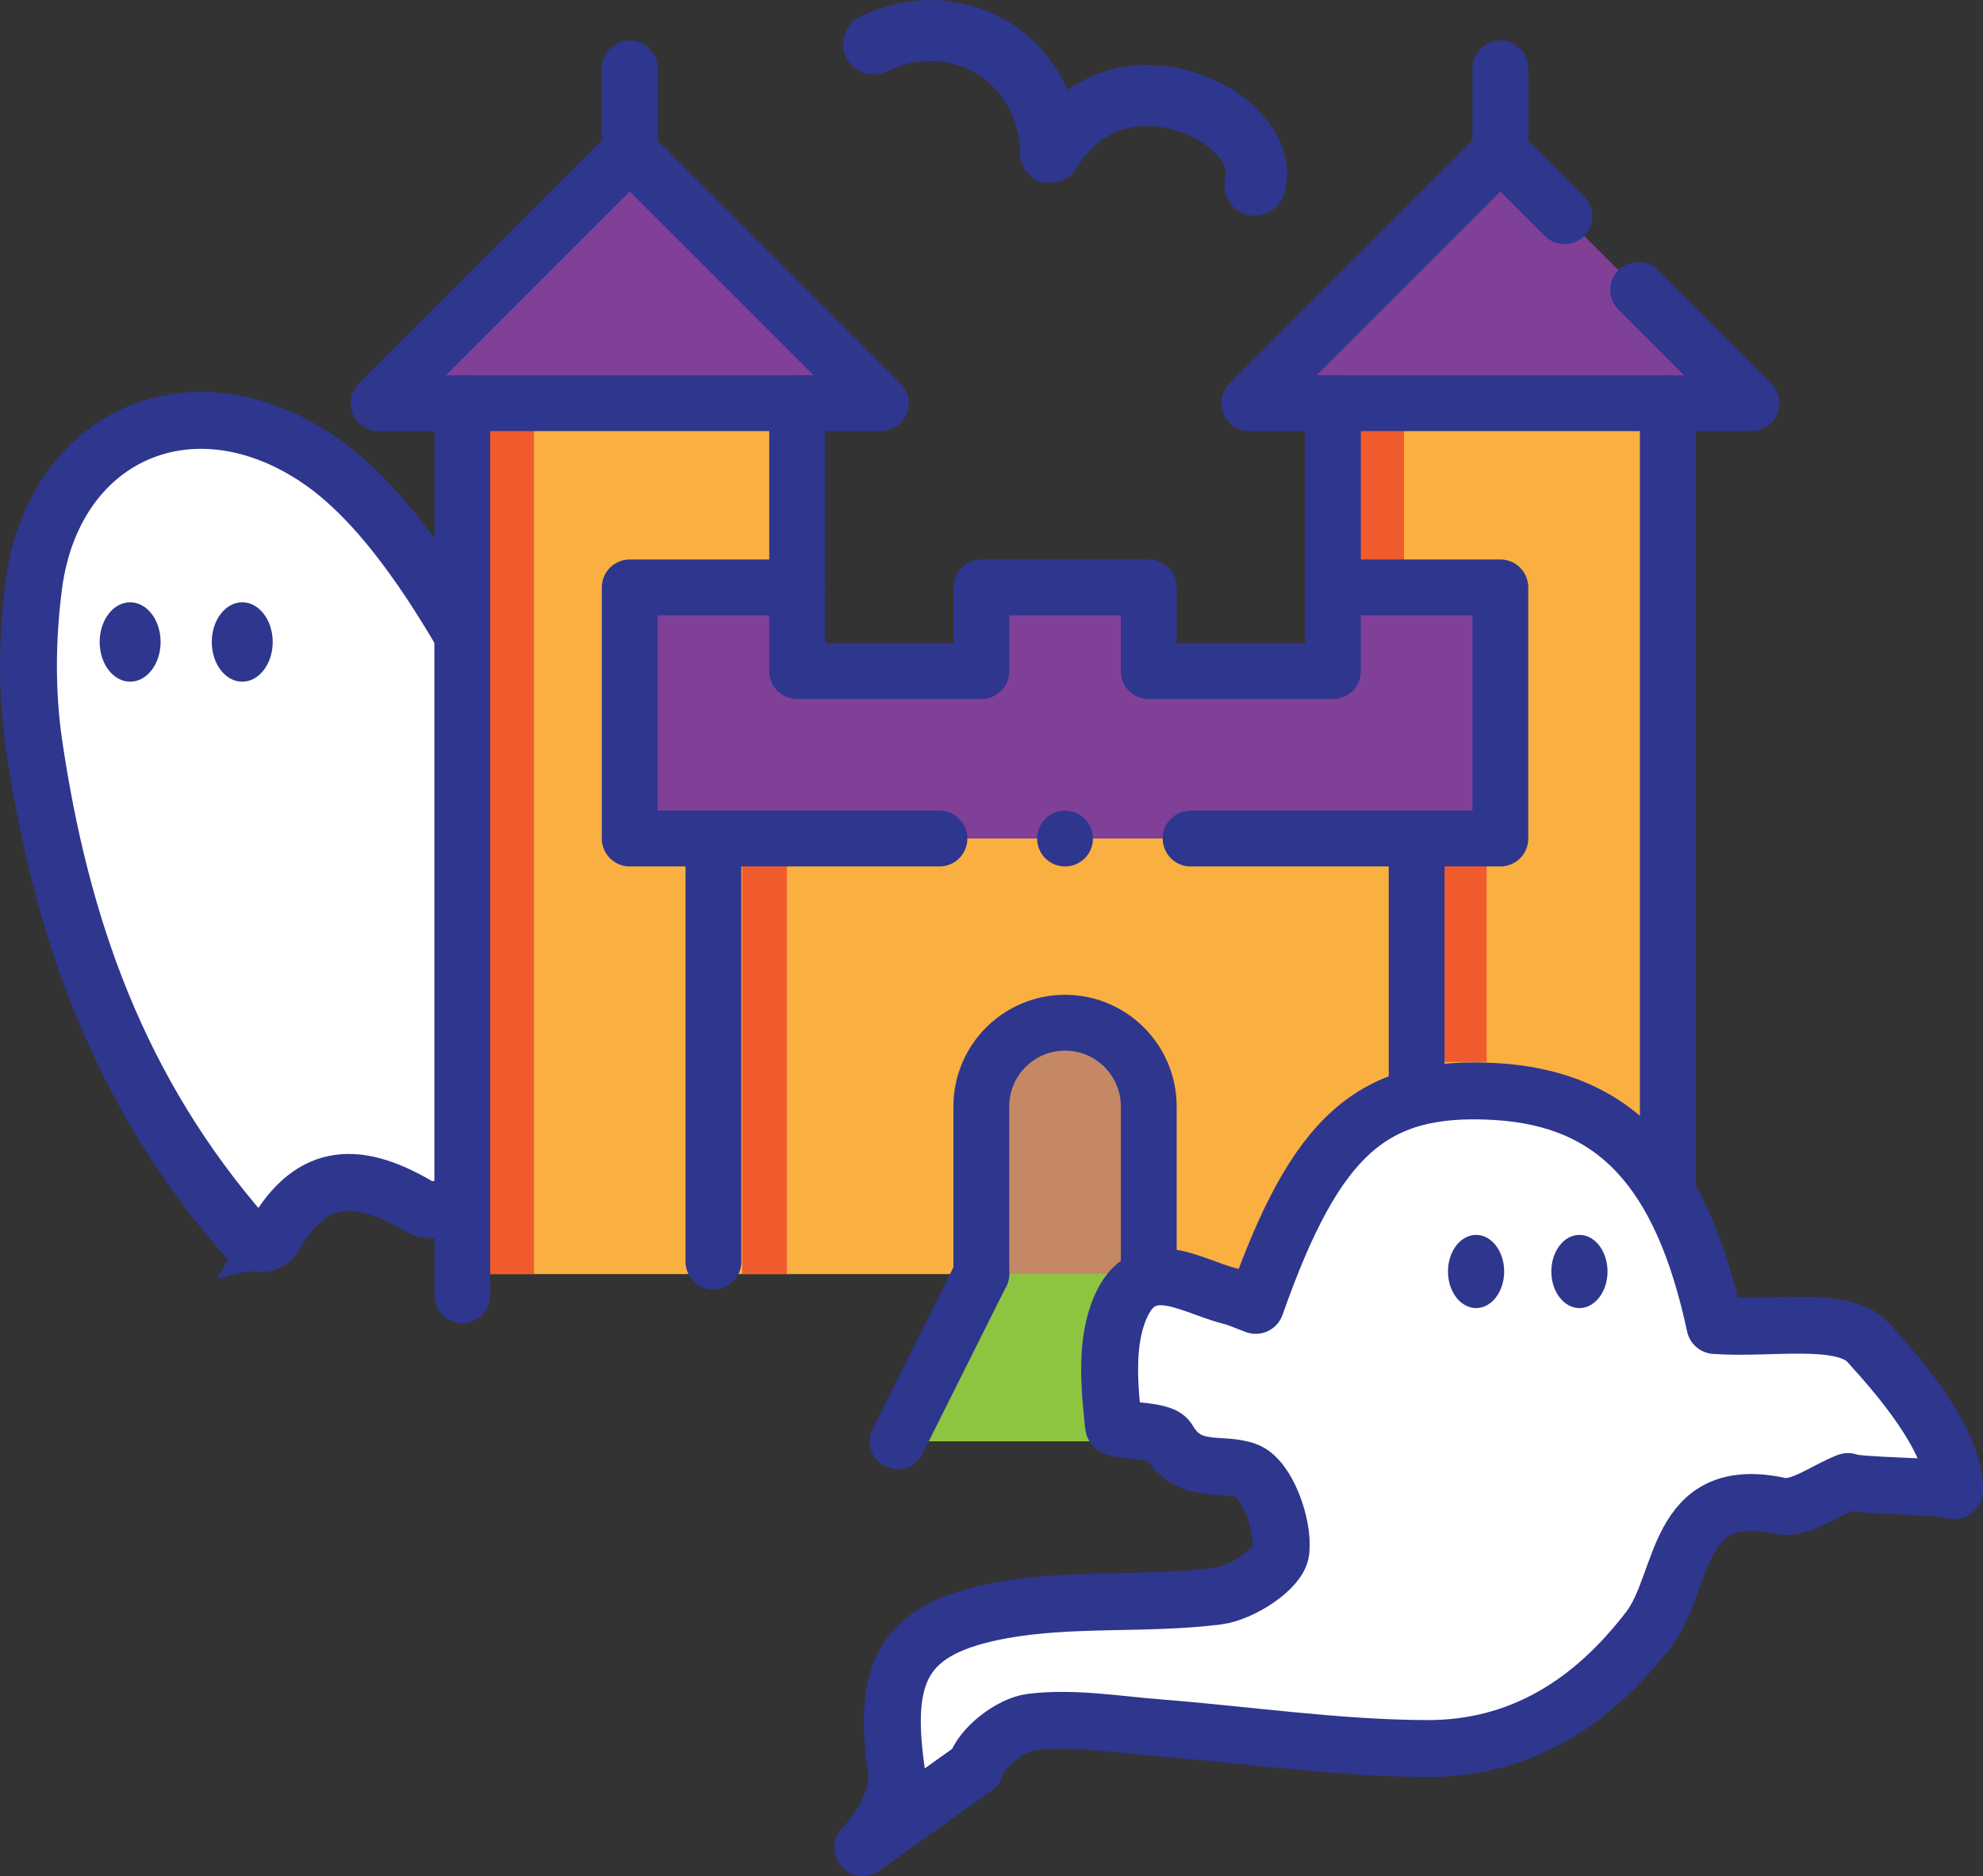
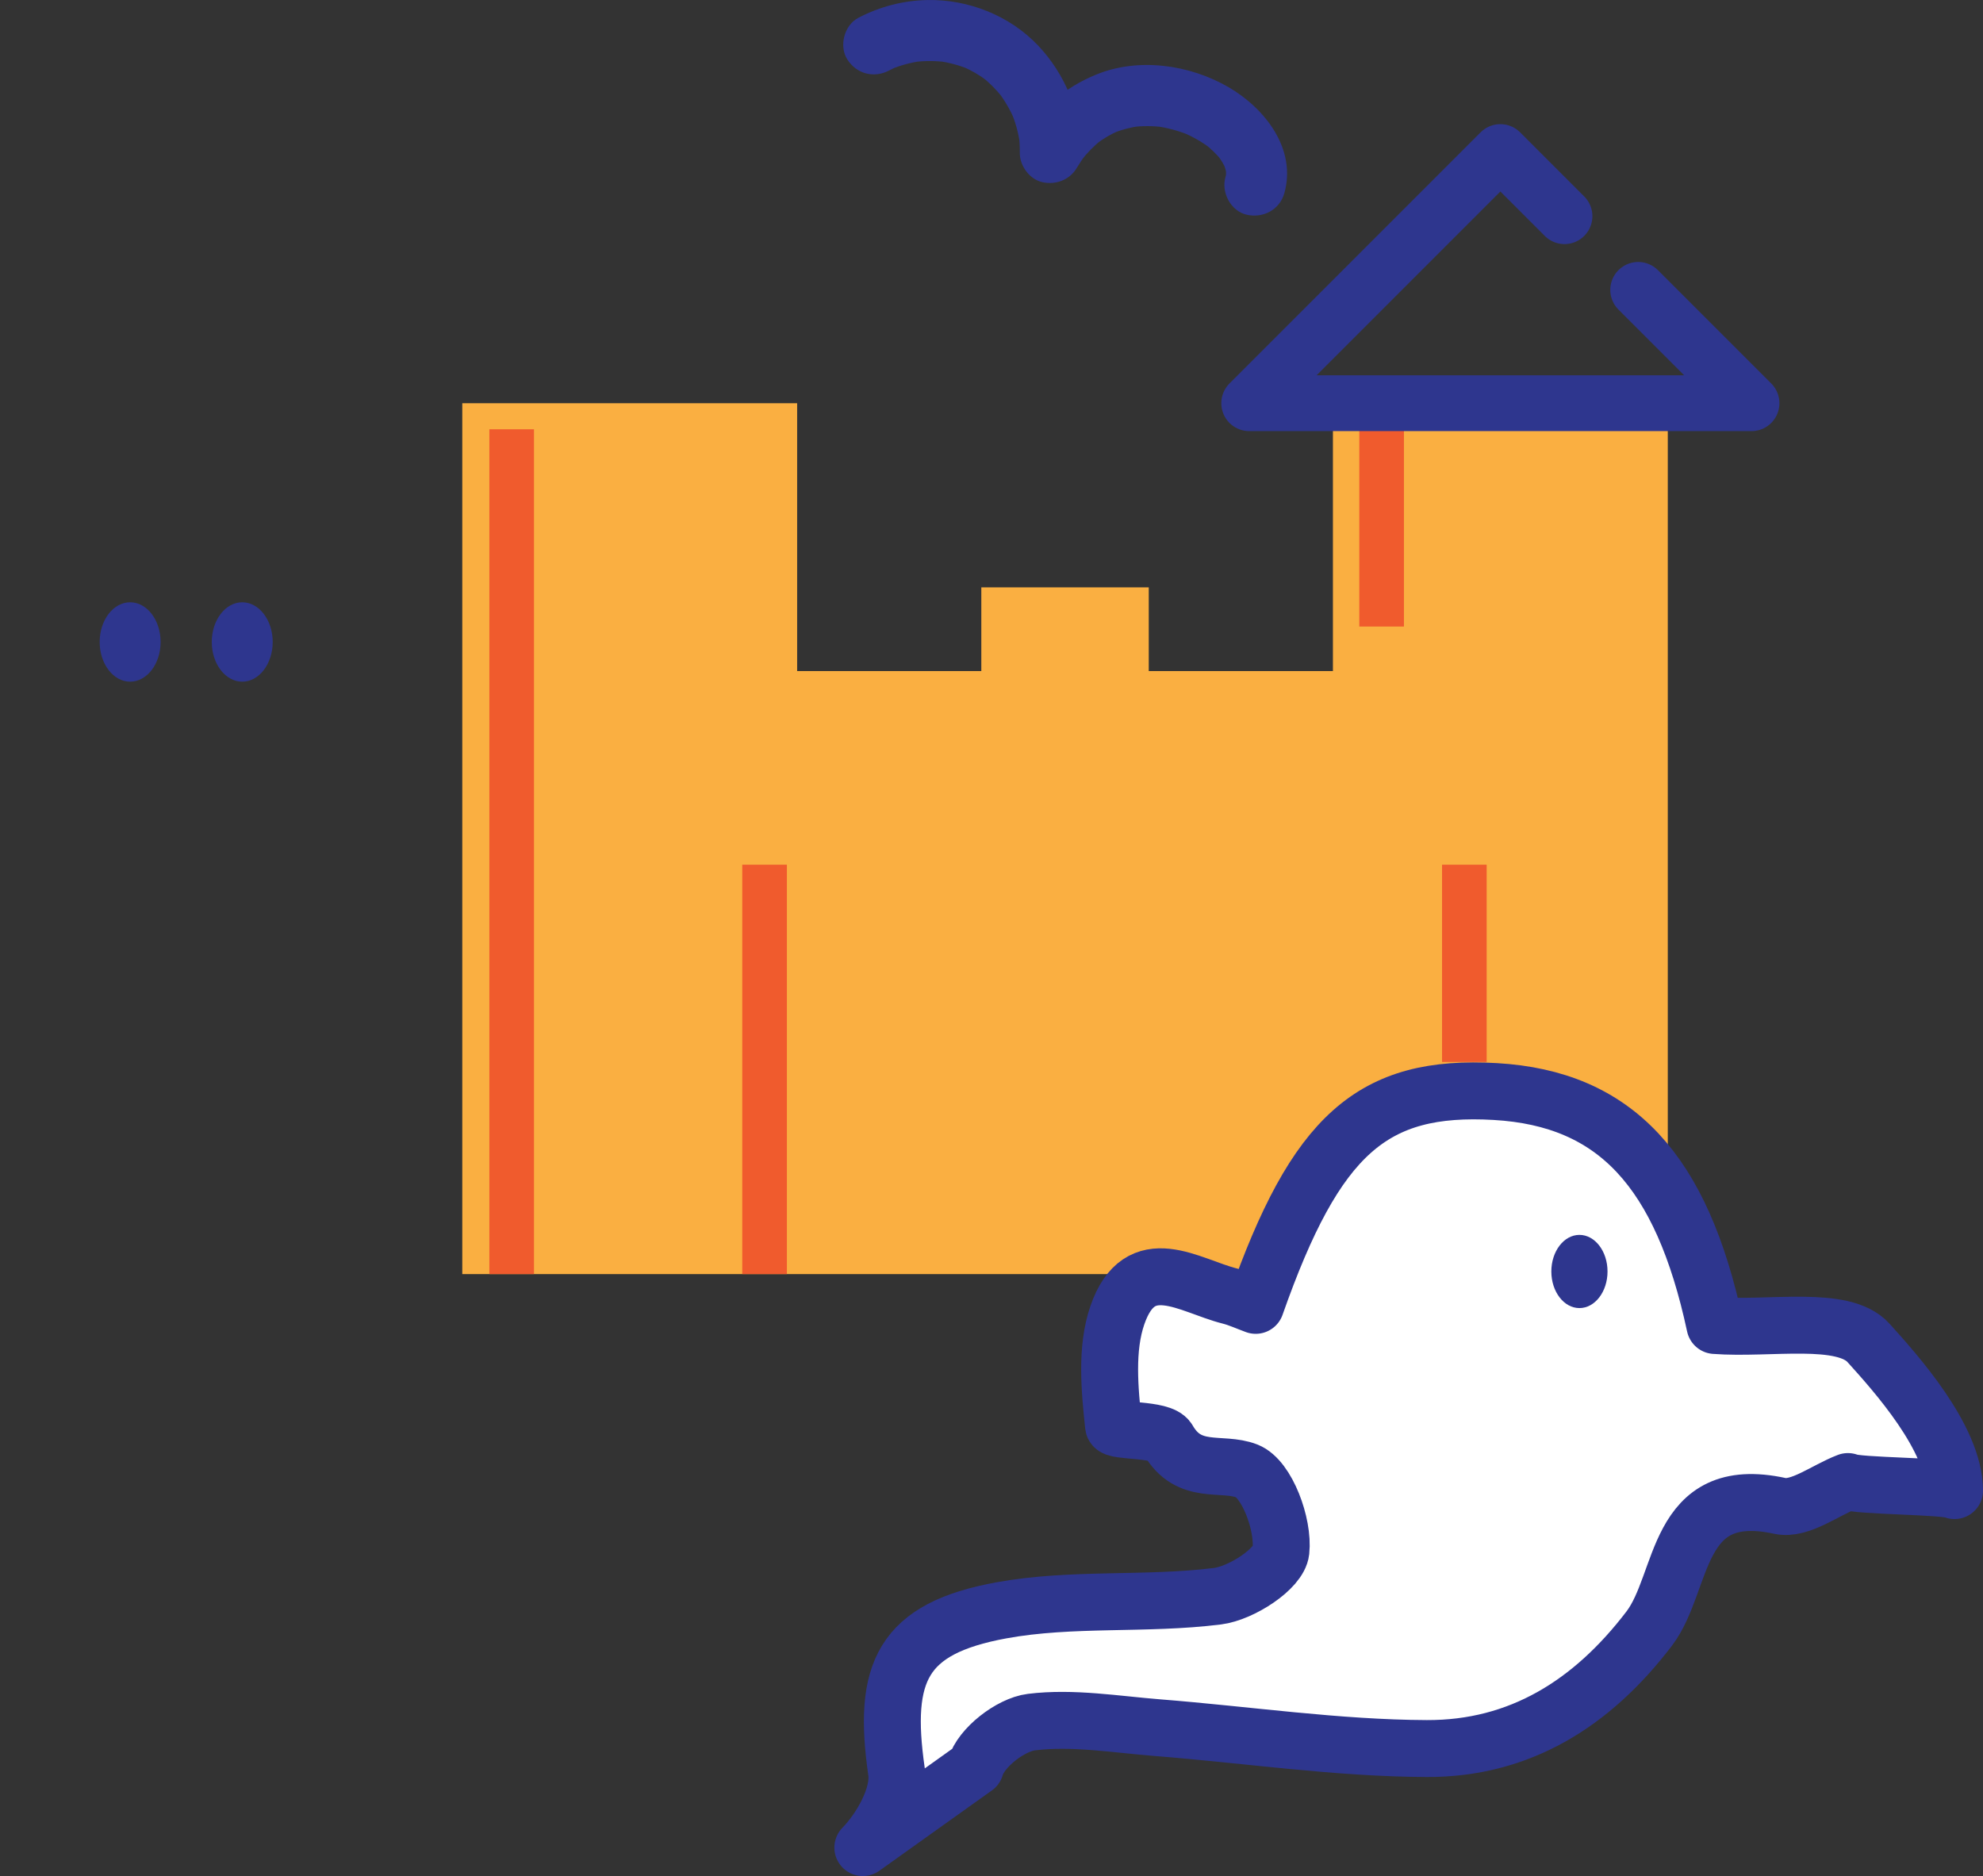
<svg xmlns="http://www.w3.org/2000/svg" id="Capa_1" data-name="Capa 1" viewBox="0 0 508.887 481.415">
  <rect x="0" y="0" width="508.887" height="481.415" fill="#333333" stroke="none" />
  <defs>
    <style>
      .cls-1 {
        fill: #c48865;
      }

      .cls-1, .cls-2, .cls-3, .cls-4, .cls-5, .cls-6, .cls-7 {
        stroke-width: 0px;
      }

      .cls-2 {
        fill: #8dc540;
      }

      .cls-8 {
        clip-path: url(#clippath);
      }

      .cls-3, .cls-9 {
        fill: none;
      }

      .cls-10 {
        stroke-miterlimit: 10;
        stroke-width: 14.607px;
      }

      .cls-10, .cls-9, .cls-11 {
        stroke: #2e368e;
      }

      .cls-10, .cls-11 {
        fill: #fff;
      }

      .cls-4 {
        fill: #f05b2d;
      }

      .cls-9 {
        stroke-width: 14.322px;
      }

      .cls-9, .cls-11 {
        stroke-linecap: round;
        stroke-linejoin: round;
      }

      .cls-5 {
        fill: #2e368e;
      }

      .cls-6 {
        fill: #faaf41;
      }

      .cls-11 {
        stroke-width: 14.607px;
      }

      .cls-7 {
        fill: #804097;
      }
    </style>
    <clipPath id="clippath">
-       <rect class="cls-3" x="89.99" y="10.373" width="366.651" height="366.651" />
-     </clipPath>
+       </clipPath>
  </defs>
  <g>
-     <path class="cls-10" d="M70.552,316.964c-1.522,2.642-5.207,3.031-7.221.74-33.317-37.888-47.821-80.705-54.604-126.674-1.966-13.326-1.807-27.374-.069-40.759,4.918-37.879,39.465-54.115,71.881-33.165,11.021,7.123,20.182,18.285,27.78,29.271,11.256,16.274,19.904,34.325,30.483,51.101,18.427,29.22,44.692,45.799,79.775,47.283,2.225.094,4.427.734,6.631,1.303,1.257.324,2.309,1.183,2.885,2.346l.028.056c1.031,2.081.296,4.592-1.68,5.812-7.862,4.858-15.489,10.55-24.041,12.962-10.613,2.994-19.177,4.215-22.831,17.418-3.844,13.891-15.704,13.584-27.455,8.766-11.502-4.716-22.744-10.275-25.05,10.291-.331,2.954-15.103,8.509-19.158,6.092-15.65-9.326-27.686-9.628-37.356,7.157Z" />
    <ellipse class="cls-5" cx="33.397" cy="164.741" rx="7.819" ry="10.187" />
    <ellipse class="cls-5" cx="62.165" cy="164.741" rx="7.819" ry="10.187" />
  </g>
  <path class="cls-6" d="M342.062,103.467v68.747h-47.264v-21.483h-42.967v21.483h-47.264v-68.747h-85.934v223.478h309.362V103.467h-85.934Z" />
  <rect class="cls-4" x="348.832" y="110.159" width="11.454" height="50.62" />
  <rect class="cls-4" x="370.065" y="221.898" width="11.454" height="50.62" />
  <rect class="cls-4" x="125.581" y="110.159" width="11.454" height="216.787" />
  <rect class="cls-4" x="190.481" y="221.898" width="11.454" height="105.048" />
  <g class="cls-8">
    <path class="cls-7" d="M449.48,103.467h-128.901l64.45-64.45,64.45,64.45Z" />
-     <path class="cls-7" d="M385.03,150.731v64.45h-223.428v-64.45h42.967v21.483h47.264v-21.483h42.967v21.483h47.264v-21.483h42.967Z" />
    <path class="cls-2" d="M294.799,326.895l21.483,42.967h-85.934l21.483-42.967h42.967Z" />
    <path class="cls-1" d="M294.799,283.929v42.967h-42.967v-42.967c0-11.866,9.617-21.483,21.483-21.483,11.859,0,21.483,9.624,21.483,21.483" />
    <path class="cls-7" d="M226.052,103.467H97.151l64.45-64.45,64.45,64.45Z" />
    <path class="cls-9" d="M251.832,326.895v-42.967c0-11.866,9.617-21.483,21.483-21.483,5.929,0,11.3,2.406,15.189,6.295,3.889,3.889,6.295,9.259,6.295,15.189v42.967" />
    <path class="cls-9" d="M363.546,215.181v107.908" />
    <path class="cls-9" d="M342.063,103.467v47.264" />
    <path class="cls-9" d="M427.996,333.44V103.467" />
    <path class="cls-9" d="M204.569,103.467v47.264" />
    <path class="cls-9" d="M161.602,39.017l-64.45,64.45h128.901l-64.45-64.45Z" />
    <path class="cls-9" d="M161.602,17.534v21.483" />
    <path class="cls-9" d="M385.03,17.534v21.483" />
    <path class="cls-9" d="M251.832,326.895l-21.483,42.967" />
    <path class="cls-9" d="M316.282,369.862l-21.483-42.967" />
    <path class="cls-5" d="M280.477,215.181c0,3.954-3.206,7.161-7.161,7.161s-7.161-3.207-7.161-7.161,3.206-7.161,7.161-7.161,7.161,3.207,7.161,7.161" />
    <path class="cls-9" d="M183.085,323.736v-108.555" />
-     <path class="cls-9" d="M305.541,215.181h79.489v-64.45h-42.967v21.483h-47.264v-21.483h-42.967v21.483h-47.264v-21.483h-42.967v64.45h79.489" />
    <path class="cls-9" d="M118.635,332.393V103.467" />
  </g>
  <g>
    <path class="cls-11" d="M221.426,474.112c4.757-4.874,9.522-13.377,8.642-19.484-3.692-25.619,1.451-36.727,26.899-41.39,18.093-3.315,37.106-1.328,55.467-3.63,6.143-.77,15.79-7.024,16.282-11.587.736-6.82-3.58-18.539-8.723-20.545-6.524-2.546-14.859,1.303-20.221-7.989-1.729-2.996-13.843-1.987-14.011-3.57-.993-9.408-2.003-19.773.987-28.437,5.812-16.841,18.406-7.535,28.826-4.905,2.276.575,4.442,1.585,6.671,2.399,15.46-43.959,29.968-56.698,61.499-54.87,30.923,1.793,47.841,20.36,56.348,60.036,14.111,1.074,32.895-2.765,39.408,4.459,6.717,7.45,22.082,24.402,22.082,37.909-2.258-1.197-25.106-1.128-27.364-2.325-5.849,2.245-12.323,7.367-17.443,6.255-27.143-5.893-24.394,19.46-33.557,31.487-14.685,19.274-33.307,30.867-57.079,30.774-22.979-.089-45.939-3.525-68.92-5.34-10.854-.857-21.907-2.756-32.532-1.445-5.349.66-12.996,6.589-14.378,11.582l-28.887,20.616Z" />
-     <ellipse class="cls-5" cx="378.797" cy="326.28" rx="7.209" ry="9.392" />
    <ellipse class="cls-5" cx="405.321" cy="326.28" rx="7.209" ry="9.392" />
  </g>
  <path class="cls-5" d="M228.168,18.091c.711-.371,1.432-.715,2.166-1.035l-1.87.789c2.593-1.089,5.293-1.814,8.078-2.197l-2.081.28c2.793-.348,5.592-.345,8.385.006l-2.081-.28c2.785.386,5.486,1.11,8.083,2.19l-1.87-.789c2.28.984,4.411,2.222,6.39,3.721l-1.584-1.224c2.088,1.625,3.944,3.489,5.576,5.571l-1.224-1.584c1.685,2.204,3.08,4.587,4.177,7.135l-.789-1.87c1.067,2.558,1.808,5.215,2.199,7.96l-.28-2.081c.194,1.498.284,2.996.265,4.506-.041,3.301,2.447,6.796,5.747,7.548,3.42.779,7-.523,8.84-3.597.725-1.211,1.508-2.379,2.363-3.502l-1.224,1.584c1.573-2.028,3.36-3.86,5.383-5.442l-1.584,1.224c1.861-1.425,3.876-2.608,6.032-3.529l-1.87.789c2.298-.955,4.697-1.592,7.162-1.928l-2.081.28c2.742-.349,5.504-.322,8.243.036l-2.081-.28c2.992.414,5.908,1.213,8.699,2.369l-1.87-.789c2.559,1.081,4.983,2.449,7.195,4.132l-1.584-1.224c1.676,1.295,3.208,2.758,4.514,4.427l-1.224-1.584c.939,1.224,1.74,2.538,2.341,3.961l-.789-1.87c.432,1.059.741,2.152.899,3.286l-.28-2.081c.123.994.125,1.988-.005,2.981l.28-2.081c-.079.533-.192,1.056-.339,1.574-1.122,3.935,1.371,8.696,5.467,9.629,4.169.949,8.427-1.252,9.629-5.467,3.235-11.342-4.902-21.773-14.203-27.21-10.015-5.855-23.241-7.763-34.136-3.257-3.986,1.649-7.41,3.685-10.688,6.527-3.091,2.68-5.673,6.044-7.767,9.543l14.586,3.951c.126-10.192-4.014-20.204-11.019-27.563C259.082,3.996,248.551-.176,238.053.006c-6.231.108-12.27,1.692-17.786,4.568-3.637,1.896-5.022,7.275-2.808,10.71,2.388,3.705,6.819,4.836,10.71,2.808h0Z" />
  <polyline class="cls-9" points="420.401 74.388 449.48 103.467 320.579 103.467 385.03 39.017 389.202 43.19 401.488 55.476" />
</svg>